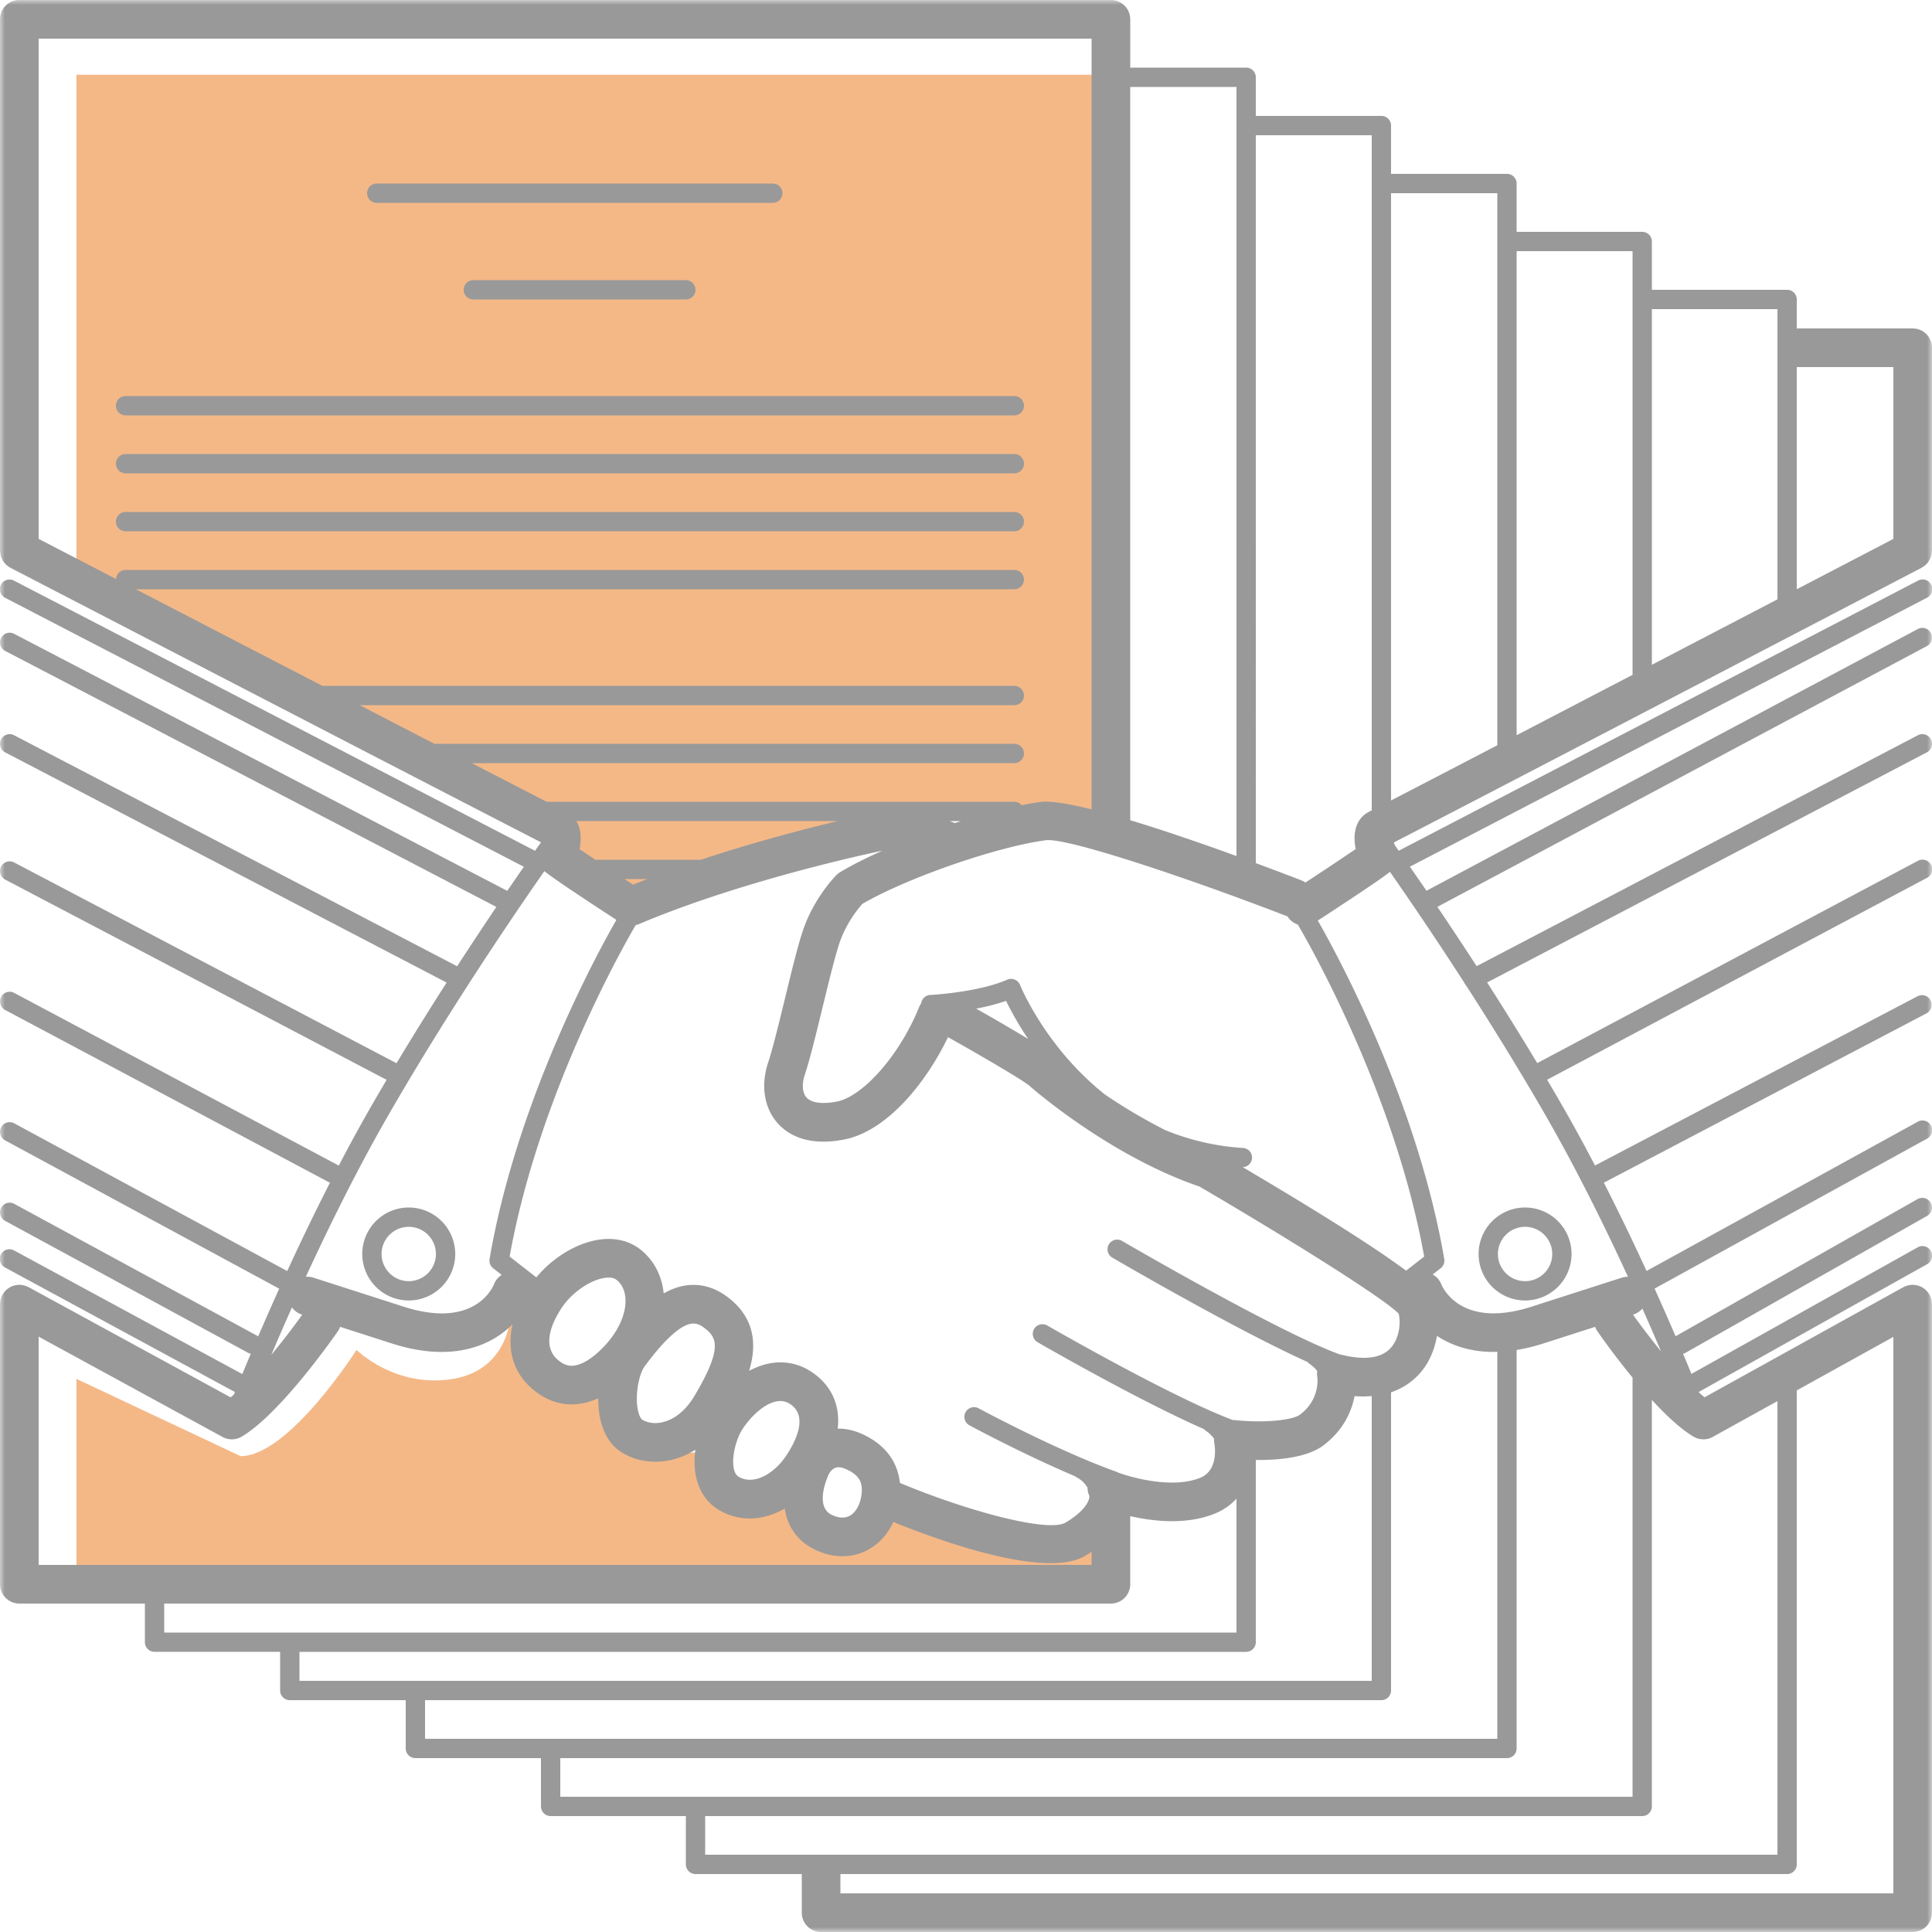
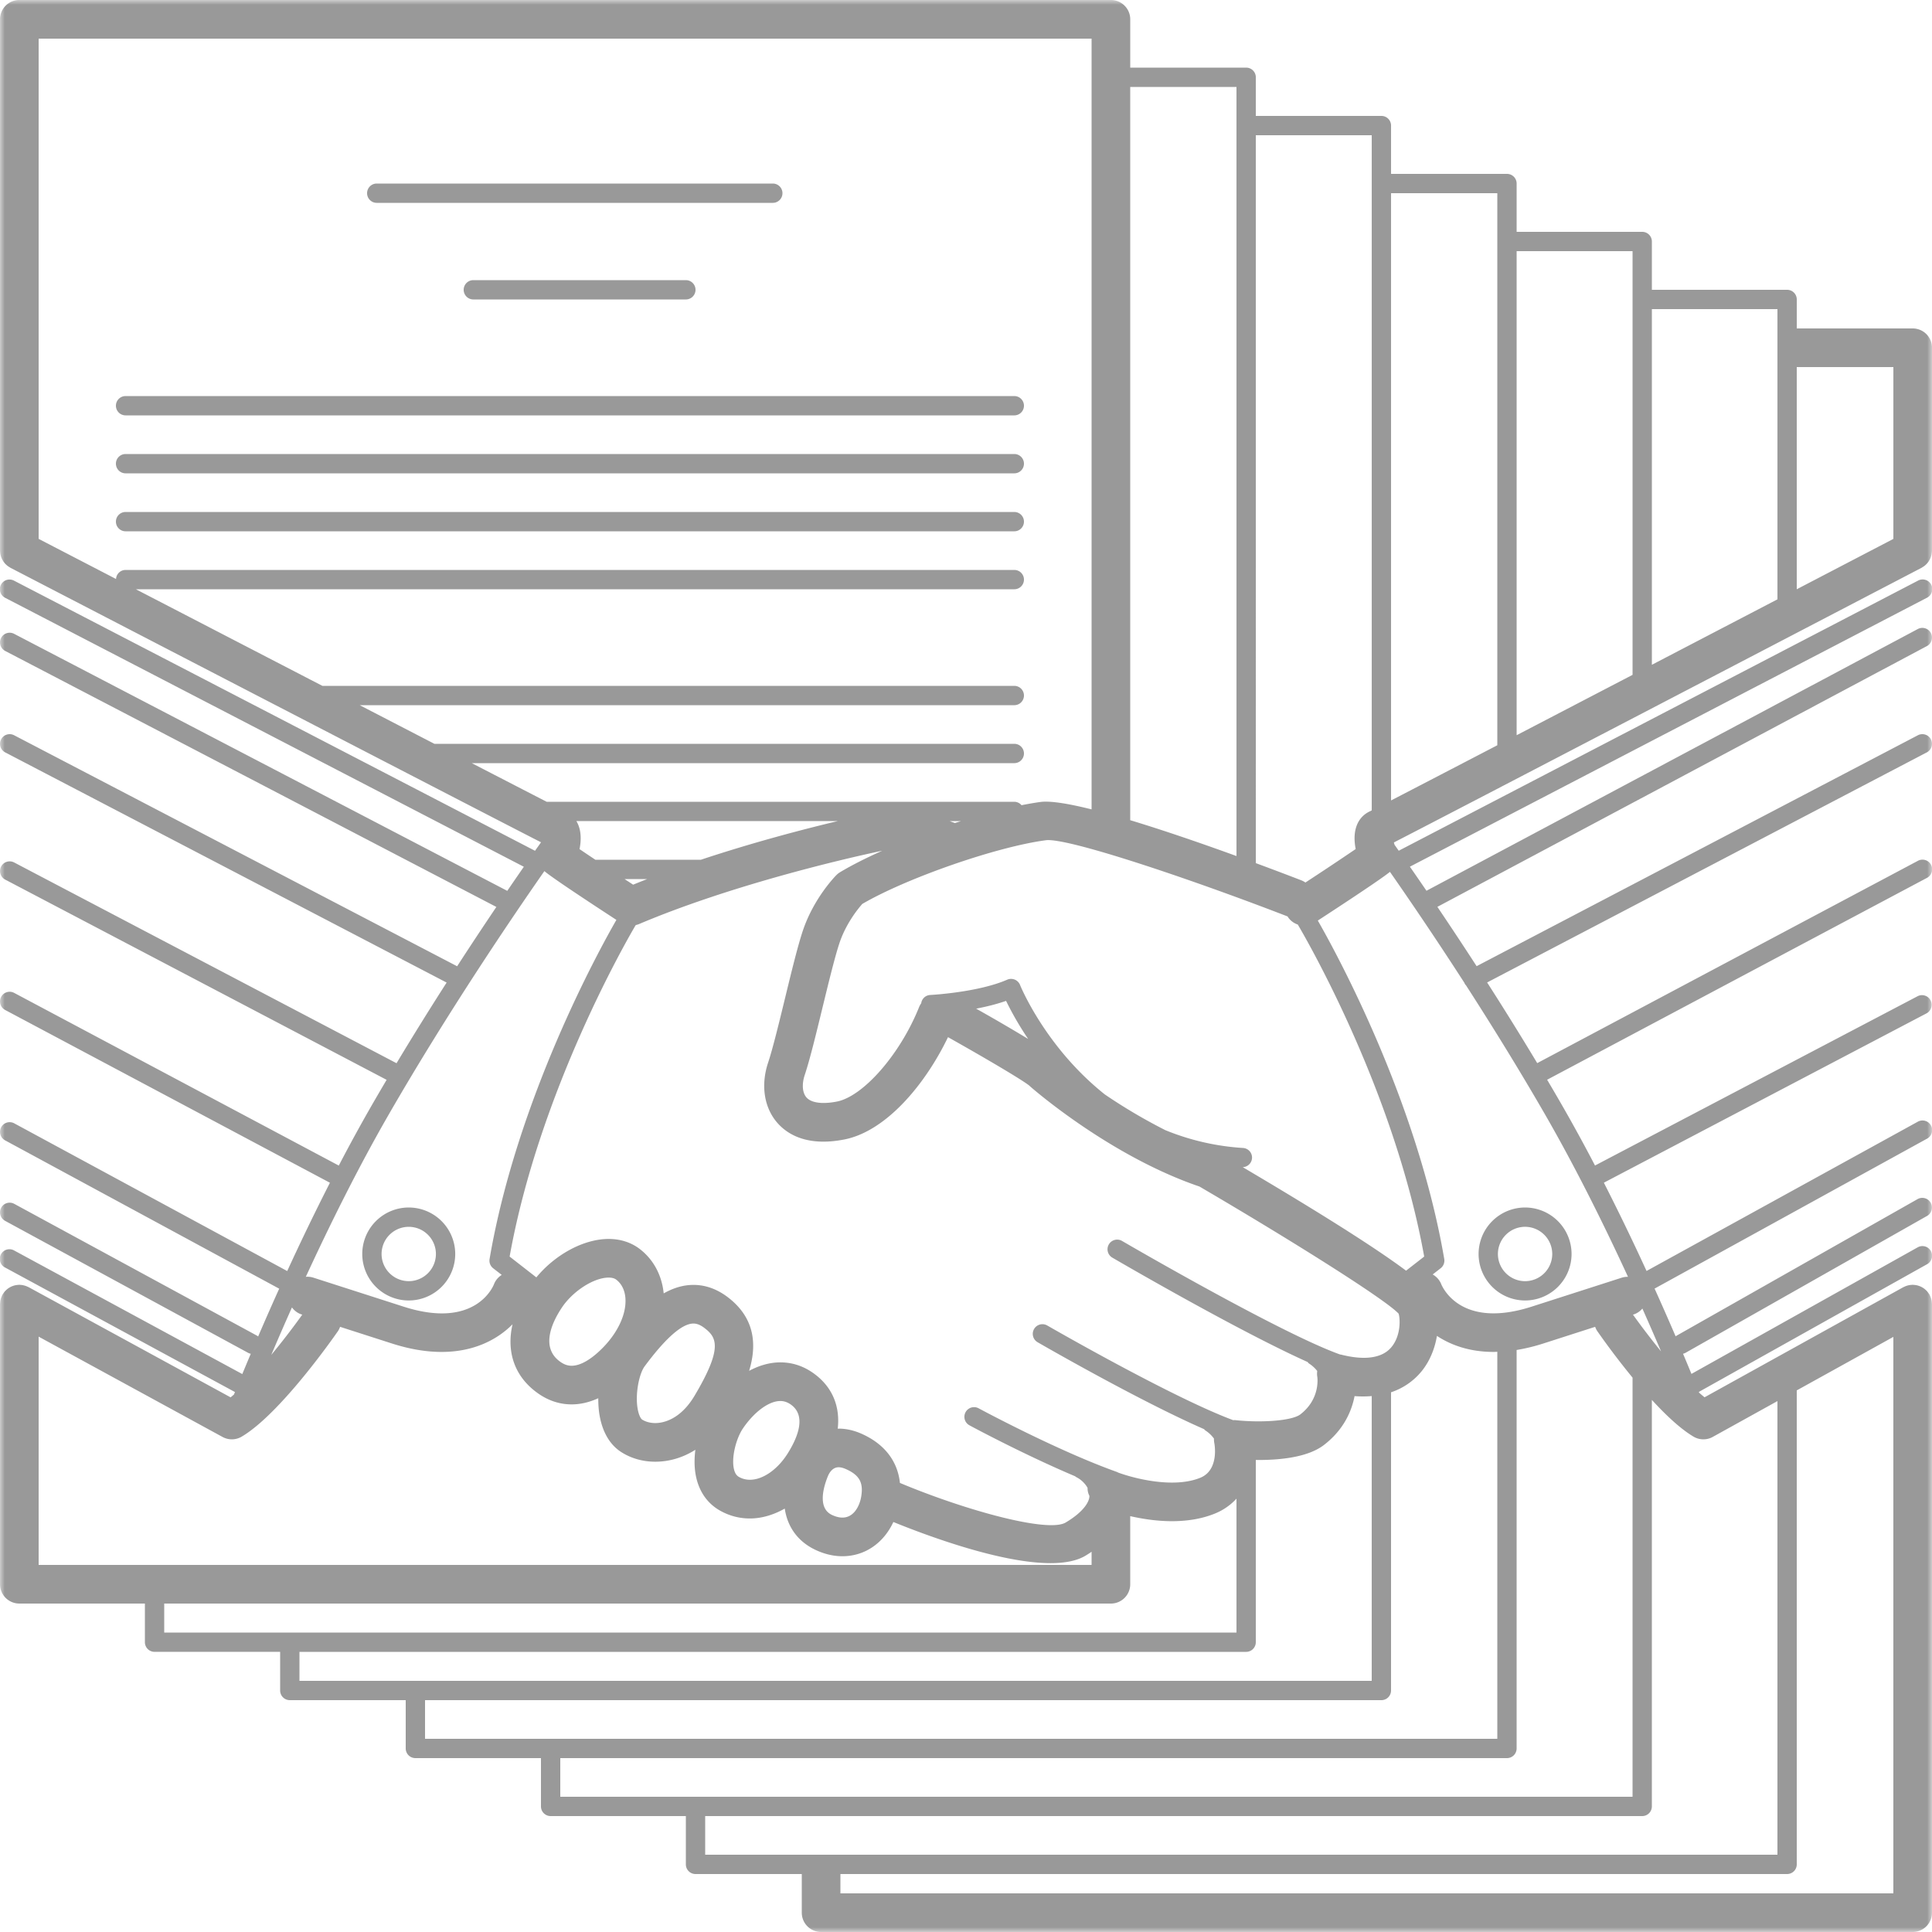
<svg xmlns="http://www.w3.org/2000/svg" xmlns:xlink="http://www.w3.org/1999/xlink" width="200" height="200" viewBox="0 0 200 200">
  <title>Page 1</title>
  <defs>
    <path id="a" d="M0 0h200.001v200h-200z" />
  </defs>
  <g fill="none" fill-rule="evenodd">
-     <path d="M7.91 58.74v-51h108v78s-18-4-28 0-23 9-23 9l-7-7v-3l-50-26zm0 84v22h106v-7l-7 2-16-4s-1 4-5 3-4-5-4-5-4 3-6 1-2-5-2-5-3 2-7-1-4-6-4-6-2 1-5 0-3-7-3-7h-2s0 6-6 7-10-3-10-3-7 11-12 11l-17-8z" fill="#F4B887" />
    <mask id="b" fill="#fff">
      <use xlink:href="#a" />
    </mask>
    <path d="M168.53 132.177a2 2 0 0 0-.641.087l-9.334 3c-7.178 2.307-9.154-1.835-9.362-2.334a1.98 1.98 0 0 0-.884-.997l.827-.644a1 1 0 0 0 .372-.958c-2.82-16.465-11.221-31.777-13.088-35.035 5.579-3.636 7.032-4.687 7.468-5.042a386.93 386.93 0 0 1 7.713 11.499c.007.015.006.03.013.045.043.08.096.152.156.217 2.6 4.037 5.447 8.62 8.177 13.359 3.208 5.567 6.158 11.54 8.583 16.803zM184 145.04V192H73v-4h97a1 1 0 0 0 1-1v-42.083c1.446 1.573 2.968 3.008 4.317 3.805a1.998 1.998 0 0 0 1.985.028l6.699-3.71zM87 196v-2h98a1 1 0 0 0 1-1v-49.067l10-5.538V196H87zm84.95-56.107a79.183 79.183 0 0 1-2.905-3.8l.068-.02c.367-.12.673-.337.906-.612a294.46 294.46 0 0 1 1.932 4.432zM58 182h98a1 1 0 0 0 1-1v-41.25a19.253 19.253 0 0 0 2.779-.677l5.35-1.72c.058.157.129.31.229.455a79.5 79.5 0 0 0 3.643 4.804V186H58v-4zm-14-6h99a1 1 0 0 0 1-1v-30.872a6.853 6.853 0 0 0 3.18-2.195c.863-1.07 1.356-2.364 1.572-3.642 1.464.966 3.4 1.66 5.87 1.66.122 0 .254-.011.379-.015V180H44v-4zm-13-5h98a1 1 0 0 0 1-1v-18.864c2.24.023 5.31-.21 7.052-1.55 2.06-1.584 2.875-3.517 3.173-5.062a10.5 10.5 0 0 0 1.776-.003V174H31v-3zm-14-5h98a2 2 0 0 0 2-2v-7.05c2.409.55 5.813.929 8.753-.262A6.155 6.155 0 0 0 128 155.14V169H17v-3zM4 138.369l19.043 10.387a2 2 0 0 0 1.975-.034c3.929-2.321 9.354-10.041 9.96-10.913.1-.145.17-.3.228-.456l5.35 1.72c1.926.619 3.64.879 5.156.879 3.415 0 5.819-1.324 7.346-2.863-.666 2.902.238 5.482 2.674 7.177 1.062.74 2.22 1.116 3.444 1.116.919 0 1.839-.22 2.757-.637-.003.63.04 1.25.146 1.835.307 1.7 1.072 2.988 2.21 3.724 1.023.662 2.248 1.012 3.543 1.012 1.469 0 2.88-.431 4.152-1.234-.127.98-.117 1.978.096 2.897.347 1.504 1.187 2.674 2.429 3.383.964.55 2.014.83 3.12.83 1.222 0 2.455-.372 3.609-1.023.278 1.895 1.348 3.399 3.15 4.26.932.446 1.88.672 2.82.672 2.326 0 4.267-1.37 5.272-3.544 3.559 1.447 11.139 4.26 16.272 4.26 1.444 0 2.694-.224 3.603-.763.23-.137.438-.274.646-.413V162H4v-23.631zm26.223-3.026c.24.33.58.595 1 .73l.068.02a78.377 78.377 0 0 1-3.21 4.168 302.85 302.85 0 0 1 2.142-4.918zm10.019-19.97c6.175-10.713 12.942-20.655 16.112-25.196.312.27 1.5 1.168 7.455 5.05-1.787 3.109-10.29 18.524-13.128 35.104a1 1 0 0 0 .37.958l.889.69a1.994 1.994 0 0 0-.806.97c-.075.194-1.907 4.71-9.354 2.315l-9.333-3a2.016 2.016 0 0 0-.788-.09c2.426-5.262 5.376-11.234 8.583-16.8zM113 4v79.786c-2.327-.582-4.217-.9-5.261-.77-.618.082-1.29.2-1.991.339A.984.984 0 0 0 105 83H56.59c-1.69-.87-4.39-2.262-7.752-4H105a1 1 0 1 0 0-2H44.969c-2.395-1.238-4.997-2.585-7.731-4H105a1 1 0 1 0 0-2H33.374a55984.9 55984.9 0 0 1-19.308-10H105a1 1 0 1 0 0-2H13a.994.994 0 0 0-.988.937L4 55.784V4h109zm15 5v79.617c-3.414-1.24-7.407-2.624-11-3.711V9h11zm17.556 122.54c-3.111-2.326-8.765-5.91-16.91-10.717a.994.994 0 0 0 .004-1.987 25.386 25.386 0 0 1-8.013-1.842 56.46 56.46 0 0 1-6.265-3.697c-6.15-4.891-8.736-11.23-8.775-11.33a1 1 0 0 0-1.33-.55c-3.041 1.327-7.933 1.582-7.982 1.584a.987.987 0 0 0-.921.856 1.987 1.987 0 0 0-.221.4c-1.944 4.86-5.767 9.247-8.523 9.779-1.5.29-2.642.134-3.136-.43-.426-.485-.494-1.378-.176-2.33.527-1.58 1.165-4.203 1.84-6.982.627-2.576 1.276-5.24 1.749-6.661.682-2.047 1.94-3.577 2.37-4.06 4.618-2.69 13.907-5.922 18.992-6.59 2.147-.303 14.652 3.875 25.02 7.882l.016.005c.01.018.017.037.028.055.252.387.619.644 1.023.784.33.554 9.914 16.715 13.086 34.37l-1.876 1.46zm-44.504-27.123c1.027-.198 2.103-.46 3.096-.807a32.385 32.385 0 0 0 2.288 3.943 191.277 191.277 0 0 0-5.384-3.136zM66.999 91c-.49.19-.976.384-1.458.582L64.654 91h2.345zm5.562-2H61.63c-.637-.425-1.204-.806-1.637-1.101.235-1.163.12-2.162-.326-2.9h27.057c-3.72.885-8.882 2.244-14.163 4zm26.288-3.798c-.168-.063-.35-.13-.55-.202h1.185l-.635.202zM85.722 152.77c.086-.206.418-.88 1.089-.88.22 0 .473.063.752.187 1.4.623 1.832 1.395 1.59 2.844-.167 1.006-.777 2.18-1.944 2.18-.338 0-.706-.094-1.096-.28-1.564-.748-.795-3.082-.391-4.051zm-8.817-4.895c1.173-1.726 2.694-2.843 3.875-2.843.38 0 .732.118 1.074.357 1.643 1.15.744 3.382-.3 5.052-1.362 2.18-3.528 3.323-5.061 2.448-.176-.101-.394-.284-.516-.812-.288-1.25.257-3.216.928-4.202zm-10.173-6.433c2.18-2.94 3.882-4.43 5.056-4.43.355 0 .724.149 1.127.455 1.272.968 1.945 2.037-1.01 7.012-1.52 2.56-3.354 2.837-4.073 2.837-.515 0-1.001-.131-1.37-.37-.08-.051-.314-.345-.447-1.08-.284-1.564.153-3.664.717-4.424zm-7.556-.06c-.52 0-.891-.212-1.158-.398-2.141-1.491-.827-4.163.147-5.624 1.14-1.711 3.315-3.104 4.847-3.104.332 0 .594.07.777.21.719.548.916 1.36.956 1.947.109 1.622-.792 3.556-2.408 5.173-1.176 1.175-2.268 1.796-3.161 1.796zm79.65-1.152c-.031-.008-.064-.005-.096-.012-6.187-2.206-22.396-11.652-22.56-11.747a1 1 0 1 0-1.008 1.727c.59.344 12.892 7.512 20.19 10.792.059.065.114.135.192.185.36.232.625.508.815.75-.025.2-.03.403.008.606.004.023.35 2.266-1.753 3.884-.91.7-4.212.873-6.728.597-.077-.01-.154 0-.231.002-6.31-2.344-19.106-9.72-19.237-9.796a1 1 0 1 0-1 1.732c.48.279 10.474 6.039 17.224 8.994.05.05.09.107.152.147.4.258.684.569.876.83-.007.16.005.32.038.482.005.027.542 2.766-1.46 3.578-2.754 1.118-6.8.08-8.501-.542-.028-.013-.048-.036-.078-.047-6.186-2.197-14.278-6.56-14.36-6.604a1 1 0 0 0-.951 1.76c.274.148 5.568 3 10.937 5.275.033.022.056.053.092.072.585.293.958.71 1.196 1.122-.001.273.044.55.189.82.038.472-.42 1.567-2.46 2.777-1.824 1.084-10.328-1.244-17.152-4.102-.24-2.258-1.594-4.032-3.972-5.09-.794-.352-1.594-.531-2.377-.531-.03 0-.058.006-.09.007.27-2.37-.593-4.4-2.573-5.786-1.023-.716-2.157-1.08-3.368-1.08-1.088 0-2.18.314-3.23.877.772-2.543.709-5.403-2.214-7.627-1.11-.842-2.304-1.27-3.548-1.27-1.092 0-2.117.333-3.082.88-.191-1.89-1.065-3.52-2.493-4.608-.883-.672-1.99-1.028-3.201-1.028-2.58 0-5.521 1.598-7.49 3.978l-2.766-2.154c3.09-17.2 12.278-33.005 13.046-34.303.039-.01.074-.028.112-.04.067-.02.135-.034.2-.062 9.406-3.99 21.118-6.75 25.219-7.607-1.648.735-3.145 1.488-4.361 2.217-.141.084-.27.185-.385.3-.096.096-2.348 2.374-3.484 5.782-.526 1.58-1.164 4.204-1.84 6.982-.627 2.576-1.275 5.24-1.75 6.66-.775 2.332-.415 4.663.965 6.236.83.946 2.29 1.938 4.763 1.938.643 0 1.353-.067 2.139-.22 4.404-.85 8.46-5.812 10.757-10.596 3.799 2.133 7.85 4.517 8.45 5.047.03.032.063.062.097.09.336.296 8.294 7.2 17.484 10.326 9.148 5.35 19.187 11.63 20.617 13.16.17.54.243 2.256-.73 3.448-1.188 1.453-3.5 1.233-5.228.792zM142.002 14v69.892l-.171.085c-1.341.618-1.863 2.058-1.49 3.915a342.68 342.68 0 0 1-5.206 3.467 1.97 1.97 0 0 0-.412-.224c-1.11-.43-2.766-1.061-4.721-1.784V14h12zm13 6v57.149a7711.767 7711.767 0 0 1-11 5.714V20h11zm14 6v43.86l-12 6.248V26h12zm15 6v30.043l-13 6.775V32h13zm12 6v17.787L186 61V38h10zm-51.705 49.208c6.45-3.311 49.429-25.722 54.63-28.434.032-.017.057-.04.088-.06a1.716 1.716 0 0 0 .325-.237 2.1 2.1 0 0 0 .26-.286 2.013 2.013 0 0 0 .39-1.088c.003-.034.012-.068.012-.103V36a2 2 0 0 0-2-2h-12v-3a1 1 0 0 0-1-1h-14v-5a1 1 0 0 0-1-1h-13v-5a1 1 0 0 0-1-1h-12v-5a1 1 0 0 0-1-1h-13V8a1 1 0 0 0-1-1h-12V2a2 2 0 0 0-2-2H2a2 2 0 0 0-2 2v55c0 .035.008.069.01.104a1.994 1.994 0 0 0 .119.586 2.298 2.298 0 0 0 .168.347 1.859 1.859 0 0 0 .23.308 2.13 2.13 0 0 0 .283.256c.059.043.119.08.18.117.032.019.058.04.089.058 5.227 2.709 48.375 25.07 54.928 28.419l-.622.878L1.46 60.113a1 1 0 1 0-.921 1.775l53.69 27.84c-.507.729-1.08 1.56-1.716 2.493L1.463 65.614a.999.999 0 1 0-.925 1.773l50.846 26.5a405.298 405.298 0 0 0-4.061 6.14L1.463 76.114a.999.999 0 1 0-.925 1.773l45.697 23.828a338.969 338.969 0 0 0-5.186 8.349L1.466 89.282a1.005 1.005 0 0 0-1.351.42 1.001 1.001 0 0 0 .42 1.352l39.488 20.73c-.507.858-1.012 1.722-1.514 2.592a174.088 174.088 0 0 0-3.438 6.284L1.47 102.785a.999.999 0 1 0-.94 1.766l33.623 17.887a251.332 251.332 0 0 0-4.42 9.14l-28.256-15.29a1 1 0 0 0-.952 1.76l28.334 15.332c.014.008.03.01.046.018a293.322 293.322 0 0 0-2.183 4.956c-.028-.02-.046-.048-.077-.065L1.478 124.623a1 1 0 1 0-.954 1.758l25.167 13.666a.996.996 0 0 0 .269.096c-.32.756-.611 1.455-.877 2.099L1.477 129.455a1 1 0 1 0-.952 1.758l23.797 12.89-.104.258c-.116.099-.232.202-.345.292l-20.915-11.41c-.028-.013-.057-.021-.085-.035a2.127 2.127 0 0 0-.562-.177 2.134 2.134 0 0 0-.226-.022c-.03-.002-.055-.01-.084-.01-.028 0-.054.008-.081.009a2.479 2.479 0 0 0-.397.056 1.7 1.7 0 0 0-.2.062c-.056.02-.112.04-.167.067-.062.029-.12.062-.18.098a2.133 2.133 0 0 0-.15.097 2.12 2.12 0 0 0-.157.13c-.046.042-.091.083-.133.129a1.986 1.986 0 0 0-.24.32c-.016.026-.037.048-.051.075-.015.029-.023.058-.037.087a2.346 2.346 0 0 0-.082.194 1.977 1.977 0 0 0-.116.586c-.001.03-.01.06-.01.09v29a2 2 0 0 0 2 2h13v4a1 1 0 0 0 1 1h13v4a1 1 0 0 0 1 1h12v5a1 1 0 0 0 1 1h13v5a1 1 0 0 0 1 1h14v5a1 1 0 0 0 1 1h11v4a2 2 0 0 0 2 2h113a2 2 0 0 0 2-2v-63c0-.032-.008-.063-.01-.096a1.998 1.998 0 0 0-.203-.784c-.013-.03-.021-.06-.037-.088-.013-.024-.032-.042-.046-.066a2.35 2.35 0 0 0-.123-.178c-.038-.048-.075-.097-.117-.142a2.007 2.007 0 0 0-.142-.135 1.863 1.863 0 0 0-.147-.122 2.22 2.22 0 0 0-.33-.194c-.06-.03-.122-.051-.186-.074-.06-.02-.117-.04-.177-.055a1.78 1.78 0 0 0-.191-.035 2.024 2.024 0 0 0-.206-.021c-.03-.001-.055-.01-.084-.01-.034 0-.066.009-.1.01a1.98 1.98 0 0 0-.779.201c-.03.016-.06.024-.09.04l-20.577 11.397a14.703 14.703 0 0 1-.562-.478l-.031-.077 23.627-13.22a1 1 0 1 0-.977-1.745l-23.413 13.099c-.264-.641-.554-1.336-.871-2.087.09-.021.18-.053.266-.101l25-14.168a1 1 0 0 0-.986-1.74l-25 14.168c-.02.01-.03.029-.047.04a305.65 305.65 0 0 0-2.18-4.948c.012-.006.024-.008.036-.014l28.166-15.5a1 1 0 1 0-.964-1.752L170.45 131.57a252.078 252.078 0 0 0-4.418-9.138l33.433-17.546a1.001 1.001 0 0 0-.93-1.771l-33.421 17.539a172.102 172.102 0 0 0-3.436-6.278 230.96 230.96 0 0 0-1.52-2.602l39.31-20.891a1 1 0 1 0-.938-1.766l-39.397 20.937a338.969 338.969 0 0 0-5.186-8.35l45.517-23.818a1 1 0 0 0-.928-1.772l-45.677 23.904a390.72 390.72 0 0 0-4.062-6.141l50.673-26.994a1 1 0 0 0-.941-1.766l-50.862 27.095a334.505 334.505 0 0 0-1.716-2.493l53.51-27.832a1 1 0 1 0-.923-1.773l-53.742 27.953-.433-.615c-.024-.083-.05-.166-.068-.244z" fill="#999" mask="url(#b)" />
    <path d="M42.313 127a2.816 2.816 0 0 1 2.813 2.813 2.816 2.816 0 0 1-2.813 2.812 2.816 2.816 0 0 1-2.813-2.812A2.816 2.816 0 0 1 42.313 127m0 7.625a4.817 4.817 0 0 0 4.812-4.812A4.817 4.817 0 0 0 42.313 125a4.817 4.817 0 0 0-4.812 4.813 4.817 4.817 0 0 0 4.812 4.812m118.375-4.812a2.816 2.816 0 0 1-2.813 2.813 2.816 2.816 0 0 1-2.812-2.814 2.816 2.816 0 0 1 2.812-2.813 2.816 2.816 0 0 1 2.813 2.814m-7.625 0a4.818 4.818 0 0 0 4.812 4.812 4.818 4.818 0 0 0 4.813-4.813 4.818 4.818 0 0 0-4.813-4.812 4.818 4.818 0 0 0-4.812 4.813M39 21h41a1 1 0 1 0 0-2H39a1 1 0 1 0 0 2M13 43h92a1 1 0 1 0 0-2H13a1 1 0 1 0 0 2m0 6h92a1 1 0 1 0 0-2H13a1 1 0 1 0 0 2m0 6h92a1 1 0 1 0 0-2H13a1 1 0 1 0 0 2m36-26a1 1 0 1 0 0 2h22a1 1 0 1 0 0-2H49z" fill="#999" />
  </g>
</svg>